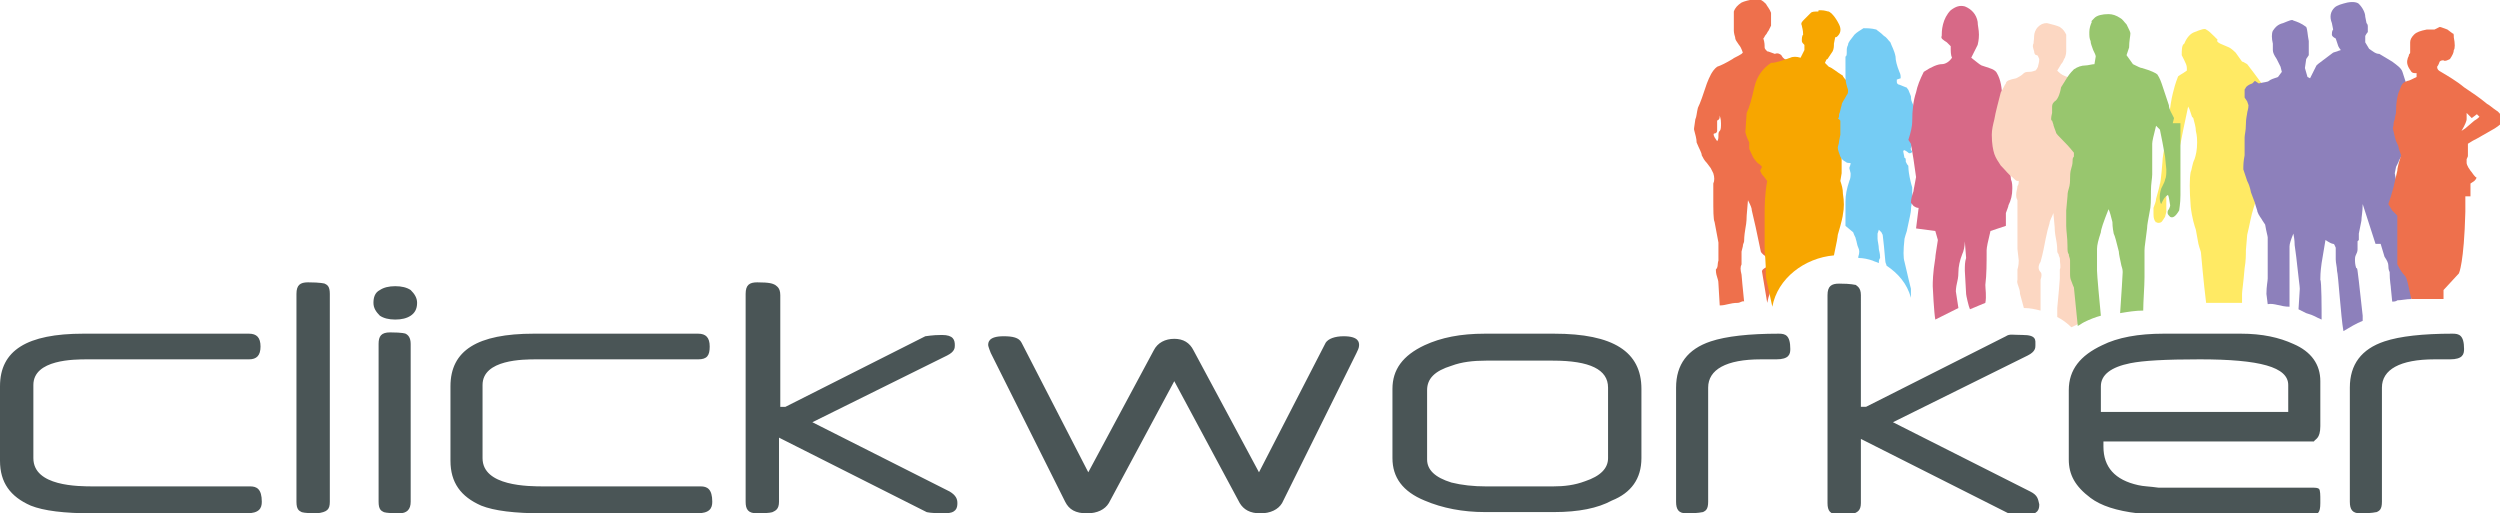
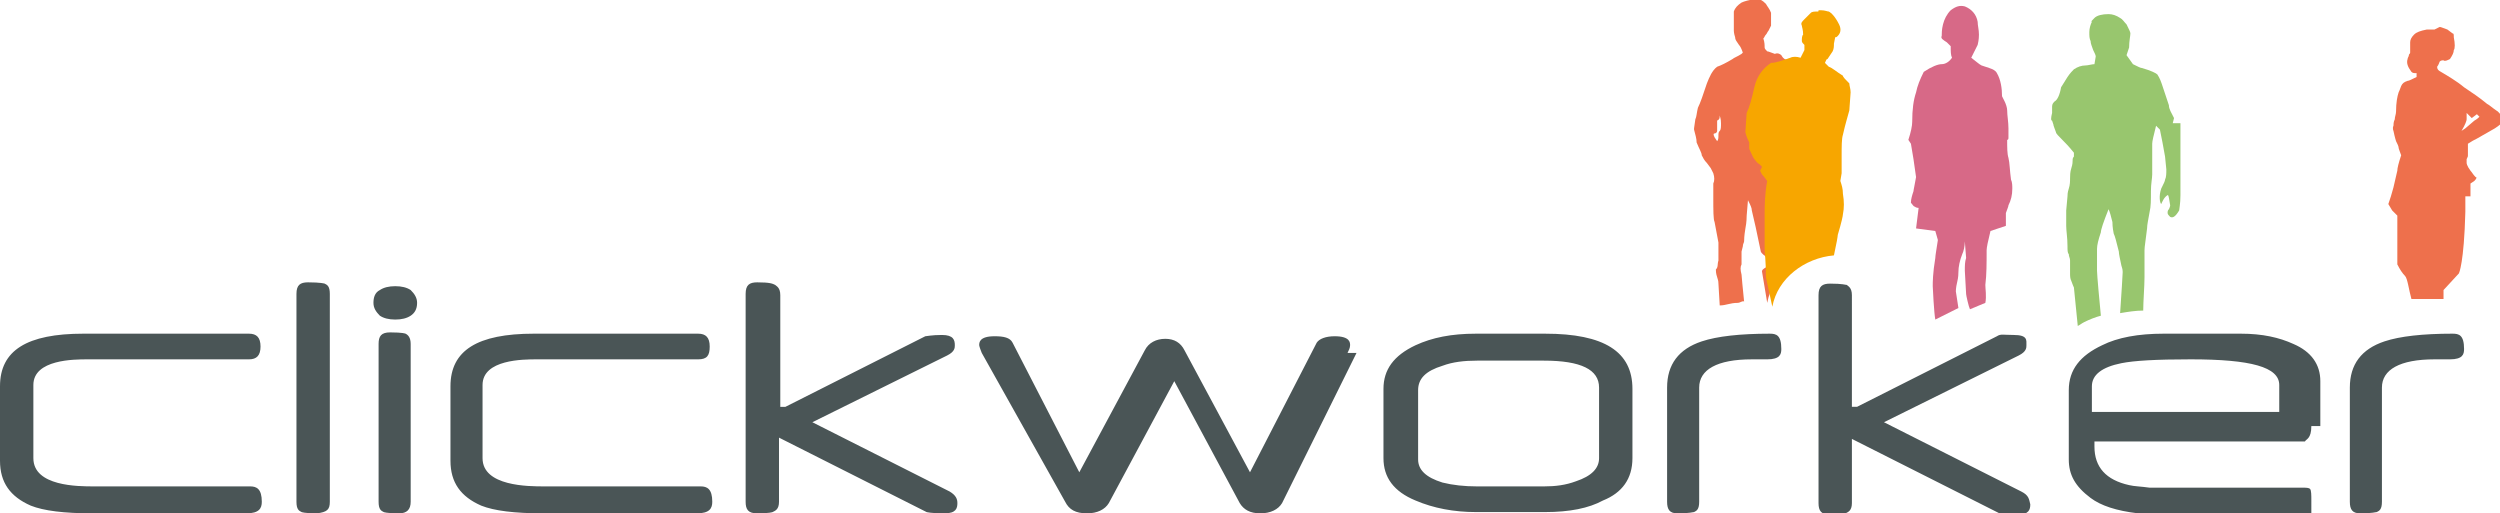
<svg xmlns="http://www.w3.org/2000/svg" version="1.1" id="Ebene_1" x="0" y="0" viewBox="0 0 194.8 40" xml:space="preserve">
  <style>.st0{fill:#ee704c}</style>
  <path class="st0" d="M134.1 9.6c0 .3 0 .5-.1.6-.1.1-.1.2-.1.4 0 .1 0 .3-.1.4l-.2-.3c-.1-.2-.1-.3 0-.3s.2-.1.2-.2v-.8c.2-.1.2-.2.2-.4.1.3.1.5.1.6m7.3 1.4c.1-.3.1-.8.1-1.6 0-.4 0-.8-.1-1.3-.3-1.4-.5-2.2-.6-2.3-.2-.4-.3-.7-.5-.8-.3-.2-.7-.3-.9-.3-.3 0-.5-.2-.6-.4-.1-.1-.3-.2-.5-.1-.3-.1-.5-.2-.6-.2-.1-.1-.2-.2-.2-.3 0-.2 0-.4-.1-.7.1-.1.1-.2.2-.3.1-.1.1-.2.2-.3l.2-.4V1c-.1-.3-.3-.5-.4-.7-.3-.3-.5-.4-.8-.4-.5.1-.9.2-1.1.3-.3.2-.5.4-.6.7v1.5s0 .2.1.5c0 .2.1.3.3.6.1.1.2.3.3.6l-.1.1c-.3.2-.6.3-.7.4-.5.3-.9.5-1.2.6-.4.3-.6.8-.8 1.3-.3.9-.5 1.5-.7 1.9-.1.4-.1.7-.2.9l-.1.7v.1c.1.4.2.7.2 1 .2.5.4.8.4 1 .1.2.2.4.4.6l.3.4.2.4c.1.3.1.6 0 .8v1.1c0 1 0 1.7.1 1.9l.3 1.6v1.4c-.1.3 0 .5-.2.7 0 .1 0 .3.1.6s.1.4.1.5l.1 1.7c.5 0 .8-.2 1.4-.2.2 0 .4-.2.5-.1-.1-1-.2-2-.2-2.1-.1-.4-.1-.6 0-.8v-1l.1-.4c0-.2.1-.3.1-.4 0-.1 0-.4.1-1 .1-.5.1-.9.1-1l.1-1.2c.2.4.3.6.3.8l.3 1.3.4 1.9c.1.3 1 .7.9 1-.1.1-.9.3-.8.6l.4 2.4c.2-1.1.8-2.1 1.7-2.8v-.1c-.1-.3-.2-.4-.3-.4-.1-.3-.1-.6-.1-.8 0 0 0-.3.1-1v-4c.1-.2.1-.3.1-.4 0-.3 0-.6-.1-.8 0-.2-.1-.3-.1-.5h.1c.1 0 .2-.1.4-.3.5-.5.8-.8.9-1 .6.2.8-.1 1-.5" />
  <path d="M144.1 8.6l.1-1.4c0-.3-.1-.5-.1-.7-.3-.3-.5-.5-.5-.6-.5-.3-.8-.6-1.1-.7l-.3-.3c.1-.2.1-.3.2-.3l.4-.6c.1-.2.1-.4.1-.6l.1-.5c.1 0 .1 0 .2-.1.2-.2.3-.5.1-.9-.3-.6-.6-.9-.8-1-.1 0-.3-.1-.6-.1h-.2c0 .1 0 .1-.1.1-.2 0-.4 0-.5.1l-.5.5c-.2.2-.3.3-.2.5 0 .1.1.3.1.7-.1.1-.1.3-.1.5 0 .1.1.2.2.3v.4l-.3.6c-.3-.1-.6-.1-.8 0-.6.2-1.1.4-1.5.4-.6.4-1.1 1-1.3 1.9-.2.9-.4 1.6-.6 2l-.1 1.5c.1.4.2.6.3.8v.5c.2.4.3.7.4.8.1.1.2.3.4.4l.2.2-.1.2c-.1.1 0 .2.1.4.2.2.3.4.4.5-.2 1.1-.2 2-.2 2.7v2.7c0 .1.1.8.1 2.1l.5 2.3c.4-2.2 2.5-3.8 4.8-4 .2-.9.3-1.5.3-1.6.3-1 .4-1.5.4-1.6.1-.5.1-1 0-1.6 0-.4-.1-.7-.2-1l.1-.6v-1.3c0-.8 0-1.4.1-1.7.2-.9.4-1.5.5-1.9" fill="#f7a600" />
-   <path d="M149 11.3c.1-.3.1-.5.1-.5V8.4c0-.1 0-.2-.1-.4s-.1-.4-.1-.5l-.2-.5c-.1-.1-.1-.2-.2-.2l-.5-.2c-.1 0-.2-.1-.2-.2v-.2l.3-.1c0-.2 0-.3-.1-.5-.2-.5-.3-.9-.3-1.2-.1-.5-.3-.8-.4-1.1-.2-.2-.3-.4-.5-.5-.3-.3-.5-.4-.6-.5-.4-.1-.7-.1-1-.1-.3.2-.5.3-.7.5-.3.4-.5.6-.5.8-.1.2-.1.3-.1.5s0 .4-.1.4V6c0 .4.1.7.2 1 0 .2 0 .3-.1.4-.2.4-.4.6-.4.8-.1.3-.1.5-.2.7 0 .2 0 .3-.1.3l.2.2v1.1l-.1.5c0 .2-.1.4-.1.5 0 .2.1.4.2.7.1.2.2.3.4.4.1.1.2.1.4.1 0 .2-.1.3-.1.4l.1.4c0 .2 0 .4-.1.6-.2.6-.3 1.1-.3 1.6v1.9l.6.5c.1.3.2.4.2.5.1.3.1.5.2.7.1.2.1.4 0 .7v.1c.4 0 .8.1 1.1.2.2.1.3.1.5.2 0-.1 0-.3.1-.4 0-.4-.1-.6-.1-.7 0-.3-.1-.6-.1-.8v-.4l.1-.3.2.2.1.2.1.9.1 1.1c0 .2.1.3.1.4.9.6 1.6 1.4 1.9 2.5v-.7c-.1-.4-.2-.8-.5-2.1-.1-.3-.1-.9 0-1.8.1-.4.2-.6.2-.7.2-.9.3-1.4.3-1.5 0-.4.1-.6.1-.8v-1s-.1-.3-.2-.8-.1-.8-.1-.8c0-.1 0-.1-.1-.2l-.1-.2c0-.2 0-.3-.1-.3l-.1-.5s0-.1.1-.1c.2.1.3.2.3.2.1.1.3 0 .3-.1-.2-.2-.1-.3 0-.5" fill="#75ccf4" />
  <path d="M153.2 22.9l-.1-1.8c0-.4 0-.7.1-1l-.1-1.3c0 .4-.1.8-.2 1-.2.5-.3 1-.3 1.4 0 .1 0 .4-.1.8s-.1.7-.1.7l.2 1.3-1.8.9c-.1-.5-.2-2.5-.2-2.6 0-.3 0-1 .2-2.2 0-.2.1-.7.2-1.4l-.2-.7-1.5-.2.2-1.6s-.2 0-.3-.1c-.1 0-.2-.2-.3-.3 0-.3.1-.6.2-.9 0-.1.1-.5.2-1.1l-.2-1.4-.2-1.2-.2-.3c.2-.6.3-1.1.3-1.4 0-1 .1-1.7.3-2.3.1-.5.3-1 .6-1.6.6-.4 1.1-.6 1.4-.6.3 0 .6-.2.8-.5-.1-.2-.1-.5-.1-.9l-.3-.3c-.3-.2-.5-.3-.4-.5 0-.2 0-.5.1-.9s.3-.8.6-1.1c.4-.3.7-.4 1.1-.3.5.2.9.6 1 1.2 0 .3.1.6.1 1 0 .1 0 .4-.1.8l-.3.6-.2.4c.4.3.6.5.8.6l.6.2c.3.1.5.2.6.4.3.5.4 1.2.4 1.8l.2.4c.1.2.2.5.2.7 0 .4.1.9.1 1.4v.7c0 .1 0 .2-.1.2 0 .6 0 1.1.1 1.4.1.4.1 1 .2 1.7.1.2.1.5.1.7 0 .5-.1.9-.3 1.3 0 .1-.1.3-.2.6v1l-1.2.4c-.2.8-.3 1.3-.3 1.5 0 1 0 1.9-.1 2.7 0 .3.1.9 0 1.4l-1.2.5c-.1-.2-.3-1.1-.3-1.2" fill="#d76987" />
-   <path d="M162.4 11.7c0 .1-.1.2-.2.3-.1-.1-.1-.3-.1-.4 0-.1 0-.2-.1-.4-.1-.1-.1-.3-.1-.5 0-.1 0-.3.1-.5.1.2.1.3.1.3v.1c0 .1-.1.2-.1.2v.4c0 .1.1.2.2.2.3 0 .3.1.2.3m1.3.3c.1-.4.2-.7.2-.9 0 0 0-.1-.1-.2 0-.2-.1-.4-.1-.6l-.2-.8c-.2-.8-.4-1.4-.6-1.7-.2-.5-.4-.9-.7-1.2-.5-.3-.8-.5-1.1-.6-.3-.1-.5-.2-.7-.4l-.1-.1c.2-.3.3-.5.3-.5.2-.2.2-.4.3-.5.1-.3.1-.4.1-.5V2.7c-.1-.2-.2-.4-.5-.6-.2-.1-.6-.2-1-.3-.3 0-.5.1-.7.3-.2.2-.3.5-.3.7 0 .4-.1.6 0 .6 0-.1-.1 0-.1.2 0 0 0 .1.1.4 0 .2.1.3.2.3s.1.1.2.3c0 .3-.1.5-.1.6-.1.2-.1.2-.2.3-.1 0-.2.1-.5.1-.1 0-.3 0-.4.1-.2.2-.4.3-.6.4-.5.1-.8.2-.8.4-.1.1-.2.4-.4.7-.2.8-.4 1.5-.5 2.1-.1.4-.2.8-.2 1.2 0 .7.1 1.2.2 1.5.1.3.3.6.5.9.4.4.6.7.9.9.2.2.3.3.4.3h.1c0 .1 0 .3-.1.4 0 .2-.1.4-.1.7 0 .1 0 .2.1.4v3.8l.1.9c0 .4-.1.7-.1.7v.8c-.1.3.2.6.2 1.1l.3 1.1c.5 0 .9.1 1.3.2v-2.4c.1-.3.1-.5 0-.6-.2-.2-.2-.5 0-.8.2-.7.3-1.3.4-1.8.1-.5.2-.9.3-1.2 0-.2.2-.5.3-.8l.1 1.1c0 .1 0 .4.1.9s.1.8.1.9c0 .1 0 .2.1.3 0 .1.1.3.1.3 0 .4.1.7 0 .9v.7c0 .1-.1 1.3-.2 2.3v.7c.4.2.8.5 1.1.8.2-.1.5-.2.7-.4l.3-2.7v-.2c0-.1 0-.2.1-.5.1-.2 0-.3 0-.4-.1-.3 0-.4 0-.8.1-.3.1-.3.1-1.3l-.1-1.6c0-.2.1-.8.1-1.7v-1.7l.2-.4.3-.4.4-.6.2-.8z" fill="#fcd7c2" />
-   <path d="M178.3 14.3c.1-.2.2-.3.2-.6 0-.2-.1-.4-.2-.7-.2-1.4-.4-2.3-.4-2.6-.1-.6-.3-1-.6-1.3l-1-2.5c-.5-.7-.9-1.2-1.2-1.6-.2-.1-.3-.2-.4-.2l-.5-.7c-.3-.3-.5-.4-.5-.4l-.7-.3c-.2-.1-.3-.2-.2-.3l-.3-.3c-.2-.2-.4-.4-.6-.5-.1-.1-.4 0-.9.2-.3.1-.6.4-.8.9-.2.1-.2.5-.2.9l.2.4c.1.2.2.4.2.6v.2c-.4.3-.7.4-.7.5-.2.5-.3.9-.4 1.3-.1.4-.2 1-.3 1.9-.1.9-.2 1.5-.3 2-.1.6-.2 1.1-.2 1.4-.1 1.3-.2 1.9-.2 1.7 0 .1-.1.5-.3 1.2 0 .2-.1.4-.2.7v.5c0 .1 0 .3.1.5.1.1.1.2.1.1.1.1.4.1.5-.1l.2-.3.1-.4v-1.6c0-.2.1-.5.2-.8.2-.5.4-1 .5-1.4.2-.6.4-1.4.6-2.5l.4-1.9.1.2.2.6.1.1c.1.4.2.7.2 1 .1.4.1.7.1.9 0 .6-.1 1-.2 1.3-.2.4-.2.8-.3 1-.1.5-.1 1.4 0 2.7.1.9.3 1.5.4 1.8l.2 1.1c.1.4.2.6.2.7 0 0 .2 2.3.4 3.9h2.8v-.7c0-.2.1-.8.2-2 .1-.6.1-1 .1-1.4l.1-1.2c.2-.8.3-1.5.5-2.1.2-.6.3-1 .4-1.2.1-.3.1-.7 0-1.1-.1-.9-.2-1.4-.2-1.5l-.2-1c-.1-.4-.1-.7-.2-.8v-.7c0 .2 0-.1.1-.9 0-.3.1-.4.1-.5.1.2.2.4.3.4.1.1.3.5.6 1l.5 1c.1.2.3.8.6 1.7 0 .1-.1.3-.2.4-.1.2-.2.3-.2.4v.2l.1.6v.2c.2.1.4.2.6.1.2.1.3-.1.4-.2" fill="#ffea64" />
-   <path d="M187.9 10.3l.4-.1v-.9c0-.3-.1-.5-.1-.7-.1-.3-.2-.7-.3-.9-.3-.8-.5-1.5-.7-2.1-.1-.3-.4-.5-.8-.8l-1-.6c-.3 0-.5-.2-.8-.4l-.3-.5v-.5c.1-.2.2-.3.2-.3v-.4c0-.1 0-.2-.1-.3l-.1-.5c0-.3-.2-.7-.5-1-.1-.1-.4-.2-.9-.1-.4.1-.8.2-1 .4-.3.3-.4.7-.2 1.2l.1.5c-.1.1-.1.3-.1.4 0 .1.1.2.3.3l.2.6c.1.2.2.3.2.3l-.6.2-.8.6c-.1.1-.3.2-.5.4l-.5 1-.2-.1-.2-.7.1-.7.2-.3V3.2c-.1-.5-.1-.9-.2-1.1-.4-.3-.7-.4-1-.5-.1-.1-.3 0-.8.2-.4.1-.6.3-.8.6-.1.2-.1.6 0 1v.5c0 .2.1.4.3.7l.1.2.2.4.1.4-.3.4c-.3.1-.6.2-.7.3-.1.1-.4.1-.8.2l-.3-.2-.2.2c-.3.1-.4.2-.5.3 0 .1-.1.1-.1.2v.6l.2.3.1.3c0 .3-.1.5-.1.6 0 .1-.1.4-.1.9s-.1.8-.1 1v1.4c-.1.5-.1.8-.1 1.1l.3.9c.1.2.2.4.3.9l.3.8c.1.4.2.6.2.7.1.3.3.5.4.7l.2.3c.1.6.2.9.2 1v3.2c0 .2-.1.6-.1 1.2l.1.8c.5-.1 1 .2 1.7.2v-4.7c0-.2.1-.5.3-1 .1.5.1.8.1.9 0 .1.1.6.2 1.6s.2 1.6.2 1.8l-.1 1.6.6.3c.7.2.7.3 1.2.5 0-.8 0-3-.1-3.1 0-.2 0-.6.1-1.3l.3-1.8c.3.2.5.3.6.3.1 0 .1.1.2.3v.9c0 .3.1.6.1.9.1.3.3 3.6.5 4.7.5-.3 1-.6 1.5-.8v-.4l-.3-2.7c-.1-.7-.1-1.1-.2-1-.1-.3-.1-.5-.1-.7 0-.1 0-.2.1-.4s.1-.3.1-.4v-.6l.1-.1v-.5l.2-1c0-.3.1-.7.1-1.3l1 3.1h.4l.3 1c.2.3.3.5.3.7 0 .1 0 .3.1.5 0 .7.1 1.1.1 1.3l.1 1c.1 0 .3 0 .4-.1.3 0 .7-.1 1.1-.1v-1.5l-.2-1.1-.2-.9c0-.2-.1-.5-.2-.8v-.3c0-.7-.1-1.2-.1-1.3 0-.1-.1-.6-.2-1.5 0-.4-.2-1.2-.4-2.4l.1-.5.2-.4c0-.1.1-.2.2-.4l.4-.9c.3-.4.4-.7.4-1" fill="#8d80bb" />
  <path class="st0" d="M192.1 15.3v1.2c-.1 4-.5 4.8-.5 4.8l-1.2 1.3v.7h-2.5c-.2-.7-.3-1.6-.5-1.8-.2-.2-.4-.5-.6-.9v-3.8l-.1-.1-.3-.3-.3-.5.2-.6.2-.7.3-1.3c0-.2.1-.6.3-1.2-.1-.3-.2-.5-.2-.6 0-.1-.1-.3-.2-.5 0 0-.1-.3-.2-.8 0 0-.1-.2 0-.4 0-.1 0-.3.1-.5 0-.2.1-.4.1-.6 0-.7.1-1.2.2-1.5 0 0 .1-.2.2-.5.1-.2.2-.3.5-.4.1 0 .3-.1.7-.3v-.3c-.2 0-.3 0-.4-.1-.3-.4-.4-.7-.3-1 0-.1.1-.2.1-.3 0-.1.1-.1.1-.2v-.8c0-.2.1-.4.3-.6.2-.2.5-.3 1-.4h.6l.4-.2c.1 0 .3.1.6.2l.4.3c.1 0 .1.1.1.3.1.5.1.9 0 1 0 .2-.1.4-.3.7-.2.1-.4.2-.5.1-.1 0-.2 0-.3.1-.1.3-.2.4-.2.4 0 .2.1.3.3.4.5.3 1.2.7 1.8 1.2.6.4 1.2.8 1.8 1.3.2.1.4.3.7.5.2.1.3.3.5.5l.1.2c-.1.3-.4.5-.7.7l-1.4.8c-.2.1-.4.2-.7.4v.9c0 .1 0 .1-.1.3v.3s0 .2.3.6c.1.1.2.3.4.5.1 0 .1.1-.1.3l-.3.2v1zm1.1-6.2l-.2-.2-.4.3-.4-.4v.5c0 .1-.1.4-.4.9l.3-.2.7-.6s.2-.1.4-.3" />
  <path d="M169.3 9.6l.1-.4c-.2-.4-.4-.7-.4-1l-.5-1.5c-.1-.3-.2-.6-.4-.9-.1-.1-.5-.3-1.2-.5-.1 0-.3-.1-.7-.3l-.5-.7.2-.6c0-.5.1-.9.1-1.1 0-.1-.1-.3-.3-.7-.2-.2-.3-.4-.5-.5-.3-.2-.6-.3-.9-.3-.5 0-.9.1-1.1.3-.2.2-.3.3-.2.3-.1.2-.2.5-.2.8 0 .3 0 .5.1.7 0 .2.1.4.2.7.1.2.2.4.2.5l-.1.6c-.2 0-.5.1-.7.1-.3 0-.6.1-.9.3-.1.1-.3.3-.5.6l-.5.8c-.1.6-.3 1-.5 1.1-.1.1-.2.2-.2.4v.5c-.1.4-.1.6 0 .6l.1.3c0 .1.1.3.2.6 0 .1.2.3.5.6.2.2.5.5.9 1v.3c-.1.1-.1.2-.1.3 0 .1 0 .3-.1.6s-.1.6-.1.8c0 .2 0 .5-.1.8-.1.3-.1.5-.1.6l-.1 1.1v1.2c0 .4.1.9.1 1.6 0 .3 0 .5.1.6 0 .2.1.3.1.5v1c0 .2 0 .4.1.6.1.3.2.5.2.5l.3 3c.2-.1.3-.2.5-.3.4-.2.9-.4 1.3-.5-.1-1-.3-3.2-.3-3.5v-1.7c0-.3.1-.7.3-1.3 0-.2.2-.8.6-1.8.1.2.2.6.3 1 0 .1 0 .4.1.9.1.2.2.6.4 1.4 0 .2.1.6.2 1.1.1.3.1.4.1.5 0 0-.1 1.9-.2 3.2.6-.1 1.2-.2 1.8-.2 0-.7.1-1.9.1-2.6v-2.1c0-.3.1-.8.2-1.7 0-.3.1-.7.2-1.3.1-.4.1-.9.1-1.6 0-.6.1-1 .1-1.3v-2.4c0-.2.1-.6.3-1.4l.3.3.2 1 .2 1.1.1 1c0 .3 0 .6-.1.8 0 .1-.1.3-.3.7-.2.6-.1 1.1 0 1.2.1-.2.2-.5.5-.7.1 0 .1.3.2.8 0 0 0 .1-.1.3-.1.1-.1.2-.1.3 0 .1.1.2.2.3.2.1.4 0 .7-.5 0-.1.1-.5.1-1.2V9.6z" fill="#98c66e" />
-   <path d="M192 27.2c0-1.1-.4-1.2-.9-1.2-2.3 0-4.1.2-5.3.6-1.8.6-2.7 1.8-2.7 3.6v8.9c0 .6.2.9.8.9 1 0 1.2-.1 1.3-.1.2-.1.4-.2.4-.8v-8.9c0-1.4 1.4-2.2 4.1-2.2h1.2c1 0 1.1-.4 1.1-.8m-11.2 6v-3.5c0-1.3-.7-2.3-2.1-2.9-1.1-.5-2.4-.8-4.1-.8h-6c-2 0-3.6.3-4.8.9-1.7.8-2.6 1.9-2.6 3.5v5.4c0 1.2.5 2.1 1.7 3 .8.6 2 1 3.7 1.2.3 0 .9.1 1.5.1h12c.5 0 .7-.1.7-.9V39c0-.4 0-.8-.1-.9-.1-.1-.3-.1-.6-.1h-11.9c-.7-.1-1.2-.1-1.6-.2-1.8-.4-2.7-1.4-2.7-3v-.4h16.4c.1-.2.5-.2.5-1.2m-2.5-1.1h-14.6v-2c0-.9.8-1.5 2.3-1.8 1-.2 2.7-.3 5.4-.3 4.7 0 6.9.6 6.9 2v2.1zm-20.1 6.2l-10.7-5.4 10.5-5.2c.6-.3.6-.6.6-.8 0-.4.1-.8-1-.8-.8 0-1-.1-1.3.1l-10.9 5.5h-.4V23c0-.6-.3-.7-.4-.8-.1 0-.3-.1-1.3-.1-.6 0-.9.2-.9.9v16.2c0 .6.2.9.9.9 1 0 1.2-.1 1.2-.1.2-.1.5-.2.5-.8v-5l11.5 5.8s.3.1 1.4.1c.9 0 1-.4 1-.8-.1-.4-.1-.7-.7-1m-18.7-11.1c0-1.1-.4-1.2-.9-1.2-2.3 0-4.1.2-5.3.6-1.8.6-2.7 1.8-2.7 3.6v8.9c0 .6.2.9.8.9 1 0 1.2-.1 1.3-.1.2-.1.4-.2.4-.8v-8.9c0-1.4 1.4-2.2 4.1-2.2h1.2c1 0 1.1-.4 1.1-.8m-11.6 8.5v-5.4c0-2.9-2.2-4.3-6.8-4.3h-5.4c-1.9 0-3.4.3-4.7.9-1.7.8-2.5 1.9-2.5 3.4v5.4c0 1.5.8 2.6 2.5 3.3 1.4.6 3 .9 4.7.9h5.4c1.9 0 3.4-.3 4.5-.9 1.5-.6 2.3-1.7 2.3-3.3m-2.6 0c0 .8-.6 1.4-1.8 1.8-.8.3-1.6.4-2.5.4h-5.2c-1 0-1.9-.1-2.7-.3-1.3-.4-1.9-1-1.9-1.8v-5.4c0-.9.6-1.5 1.9-1.9.8-.3 1.7-.4 2.7-.4h5.2c2.9 0 4.3.7 4.3 2.1v5.5zm-19.6-8.2c.1-.2.2-.4.2-.6 0-.2 0-.7-1.2-.7-.7 0-1.2.2-1.4.5l-5.2 10.1-5.1-9.5c-.3-.6-.8-.9-1.5-.9s-1.3.3-1.6.9l-5.1 9.5-5.2-10.1c-.2-.4-.7-.5-1.4-.5-1.2 0-1.2.5-1.2.7 0 0 0 .1.2.6L83 39.1c.3.6.8.9 1.7.9.8 0 1.4-.3 1.7-.8l5.1-9.5 5.1 9.5c.3.5.8.8 1.6.8s1.4-.3 1.7-.8l5.8-11.7zM74 38.3l-10.7-5.4 10.5-5.2c.6-.3.6-.6.6-.8 0-.4-.1-.8-1-.8-.8 0-1.2.1-1.3.1l-10.9 5.5h-.4V23c0-.6-.3-.7-.4-.8-.2-.1-.4-.2-1.4-.2-.6 0-.9.2-.9.9v16.2c0 .6.2.9.9.9 1 0 1.2-.1 1.2-.1.2-.1.5-.2.5-.8v-5l11.5 5.8s.3.1 1.4.1c.9 0 1-.4 1-.8 0-.3-.1-.6-.6-.9m-36.4-2.6V30c0-2 3.2-2 4.2-2h12.6c.7 0 .9-.3.9-1s-.3-1-.9-1H41.6c-4.4 0-6.5 1.3-6.5 4.1v5.8c0 1.7.8 2.8 2.4 3.5 1 .4 2.6.6 4.8.6h12c1 0 1.2-.4 1.2-.9 0-1-.4-1.2-.9-1.2H42.4c-1.2 0-4.8 0-4.8-2.2m-5.1-12.1c0-.4-.2-.7-.5-1-.3-.2-.7-.3-1.2-.3s-.9.1-1.2.3c-.4.2-.5.6-.5 1s.2.7.5 1c.3.2.7.3 1.2.3s.9-.1 1.2-.3c.3-.2.5-.5.5-1m-6.8 15.5V22.9c0-.6-.2-.7-.4-.8 0 0-.3-.1-1.3-.1-.6 0-.9.2-.9.9v16.2c0 .6.2.7.4.8 0 0 .2.1 1.2.1.8-.1 1-.3 1-.9M2.6 35.7V30c0-2 3.2-2 4.2-2h12.6c.6 0 .9-.3.9-1s-.3-1-.9-1H6.5C2.1 26 0 27.3 0 30.1v5.8c0 1.7.8 2.8 2.4 3.5 1 .4 2.6.6 4.8.6h12c1 0 1.2-.4 1.2-.9 0-1-.4-1.2-.9-1.2H7.3c-1.2 0-4.7 0-4.7-2.2m26.9-8.9v12.3c0 .6.2.7.4.8 0 0 .2.1 1.2.1.6 0 .9-.3.9-.9V26.8c0-.5-.2-.7-.4-.8 0 0-.2-.1-1.2-.1-.7 0-.9.3-.9.9" fill="#4a5556" />
+   <path d="M192 27.2c0-1.1-.4-1.2-.9-1.2-2.3 0-4.1.2-5.3.6-1.8.6-2.7 1.8-2.7 3.6v8.9c0 .6.2.9.8.9 1 0 1.2-.1 1.3-.1.2-.1.4-.2.4-.8v-8.9c0-1.4 1.4-2.2 4.1-2.2h1.2c1 0 1.1-.4 1.1-.8m-11.2 6v-3.5c0-1.3-.7-2.3-2.1-2.9-1.1-.5-2.4-.8-4.1-.8h-6c-2 0-3.6.3-4.8.9-1.7.8-2.6 1.9-2.6 3.5v5.4c0 1.2.5 2.1 1.7 3 .8.6 2 1 3.7 1.2.3 0 .9.1 1.5.1h12V39c0-.4 0-.8-.1-.9-.1-.1-.3-.1-.6-.1h-11.9c-.7-.1-1.2-.1-1.6-.2-1.8-.4-2.7-1.4-2.7-3v-.4h16.4c.1-.2.5-.2.5-1.2m-2.5-1.1h-14.6v-2c0-.9.8-1.5 2.3-1.8 1-.2 2.7-.3 5.4-.3 4.7 0 6.9.6 6.9 2v2.1zm-20.1 6.2l-10.7-5.4 10.5-5.2c.6-.3.6-.6.6-.8 0-.4.1-.8-1-.8-.8 0-1-.1-1.3.1l-10.9 5.5h-.4V23c0-.6-.3-.7-.4-.8-.1 0-.3-.1-1.3-.1-.6 0-.9.2-.9.9v16.2c0 .6.2.9.9.9 1 0 1.2-.1 1.2-.1.2-.1.5-.2.5-.8v-5l11.5 5.8s.3.1 1.4.1c.9 0 1-.4 1-.8-.1-.4-.1-.7-.7-1m-18.7-11.1c0-1.1-.4-1.2-.9-1.2-2.3 0-4.1.2-5.3.6-1.8.6-2.7 1.8-2.7 3.6v8.9c0 .6.2.9.8.9 1 0 1.2-.1 1.3-.1.2-.1.4-.2.4-.8v-8.9c0-1.4 1.4-2.2 4.1-2.2h1.2c1 0 1.1-.4 1.1-.8m-11.6 8.5v-5.4c0-2.9-2.2-4.3-6.8-4.3h-5.4c-1.9 0-3.4.3-4.7.9-1.7.8-2.5 1.9-2.5 3.4v5.4c0 1.5.8 2.6 2.5 3.3 1.4.6 3 .9 4.7.9h5.4c1.9 0 3.4-.3 4.5-.9 1.5-.6 2.3-1.7 2.3-3.3m-2.6 0c0 .8-.6 1.4-1.8 1.8-.8.3-1.6.4-2.5.4h-5.2c-1 0-1.9-.1-2.7-.3-1.3-.4-1.9-1-1.9-1.8v-5.4c0-.9.6-1.5 1.9-1.9.8-.3 1.7-.4 2.7-.4h5.2c2.9 0 4.3.7 4.3 2.1v5.5zm-19.6-8.2c.1-.2.2-.4.2-.6 0-.2 0-.7-1.2-.7-.7 0-1.2.2-1.4.5l-5.2 10.1-5.1-9.5c-.3-.6-.8-.9-1.5-.9s-1.3.3-1.6.9l-5.1 9.5-5.2-10.1c-.2-.4-.7-.5-1.4-.5-1.2 0-1.2.5-1.2.7 0 0 0 .1.2.6L83 39.1c.3.6.8.9 1.7.9.8 0 1.4-.3 1.7-.8l5.1-9.5 5.1 9.5c.3.5.8.8 1.6.8s1.4-.3 1.7-.8l5.8-11.7zM74 38.3l-10.7-5.4 10.5-5.2c.6-.3.6-.6.6-.8 0-.4-.1-.8-1-.8-.8 0-1.2.1-1.3.1l-10.9 5.5h-.4V23c0-.6-.3-.7-.4-.8-.2-.1-.4-.2-1.4-.2-.6 0-.9.2-.9.9v16.2c0 .6.2.9.9.9 1 0 1.2-.1 1.2-.1.2-.1.5-.2.5-.8v-5l11.5 5.8s.3.1 1.4.1c.9 0 1-.4 1-.8 0-.3-.1-.6-.6-.9m-36.4-2.6V30c0-2 3.2-2 4.2-2h12.6c.7 0 .9-.3.9-1s-.3-1-.9-1H41.6c-4.4 0-6.5 1.3-6.5 4.1v5.8c0 1.7.8 2.8 2.4 3.5 1 .4 2.6.6 4.8.6h12c1 0 1.2-.4 1.2-.9 0-1-.4-1.2-.9-1.2H42.4c-1.2 0-4.8 0-4.8-2.2m-5.1-12.1c0-.4-.2-.7-.5-1-.3-.2-.7-.3-1.2-.3s-.9.1-1.2.3c-.4.2-.5.6-.5 1s.2.7.5 1c.3.2.7.3 1.2.3s.9-.1 1.2-.3c.3-.2.5-.5.5-1m-6.8 15.5V22.9c0-.6-.2-.7-.4-.8 0 0-.3-.1-1.3-.1-.6 0-.9.2-.9.9v16.2c0 .6.2.7.4.8 0 0 .2.1 1.2.1.8-.1 1-.3 1-.9M2.6 35.7V30c0-2 3.2-2 4.2-2h12.6c.6 0 .9-.3.9-1s-.3-1-.9-1H6.5C2.1 26 0 27.3 0 30.1v5.8c0 1.7.8 2.8 2.4 3.5 1 .4 2.6.6 4.8.6h12c1 0 1.2-.4 1.2-.9 0-1-.4-1.2-.9-1.2H7.3c-1.2 0-4.7 0-4.7-2.2m26.9-8.9v12.3c0 .6.2.7.4.8 0 0 .2.1 1.2.1.6 0 .9-.3.9-.9V26.8c0-.5-.2-.7-.4-.8 0 0-.2-.1-1.2-.1-.7 0-.9.3-.9.9" fill="#4a5556" />
</svg>